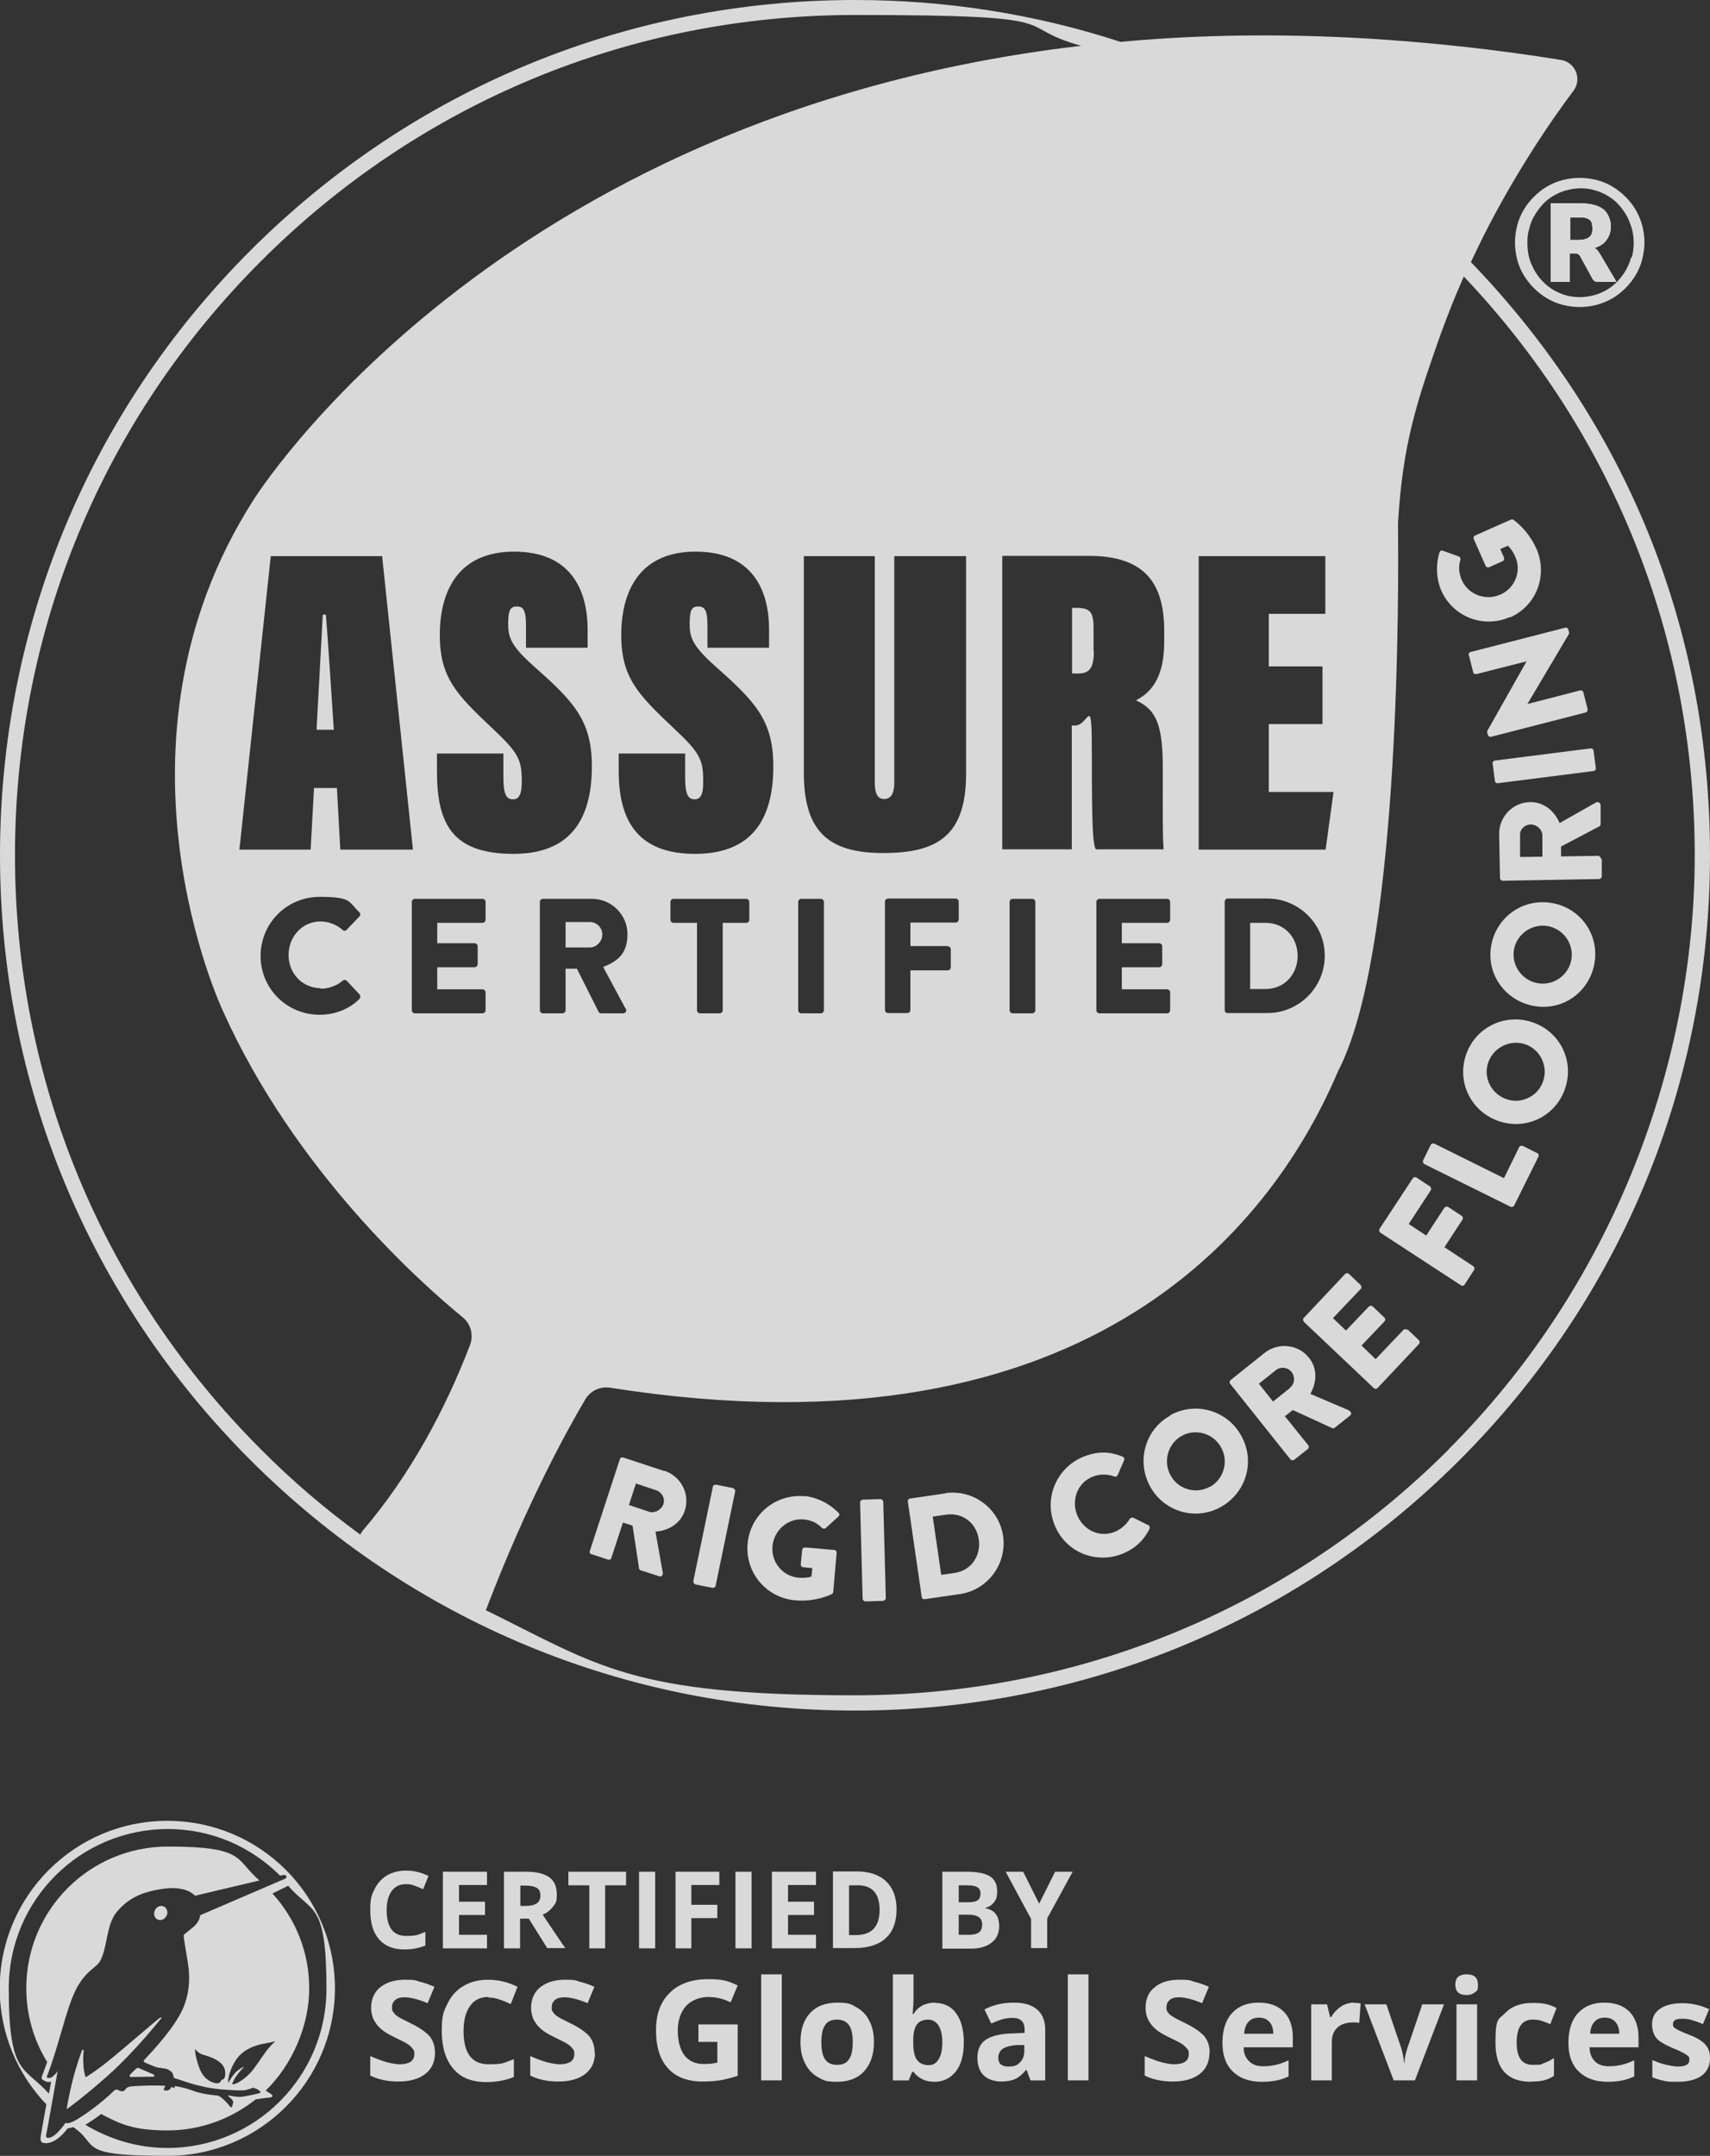
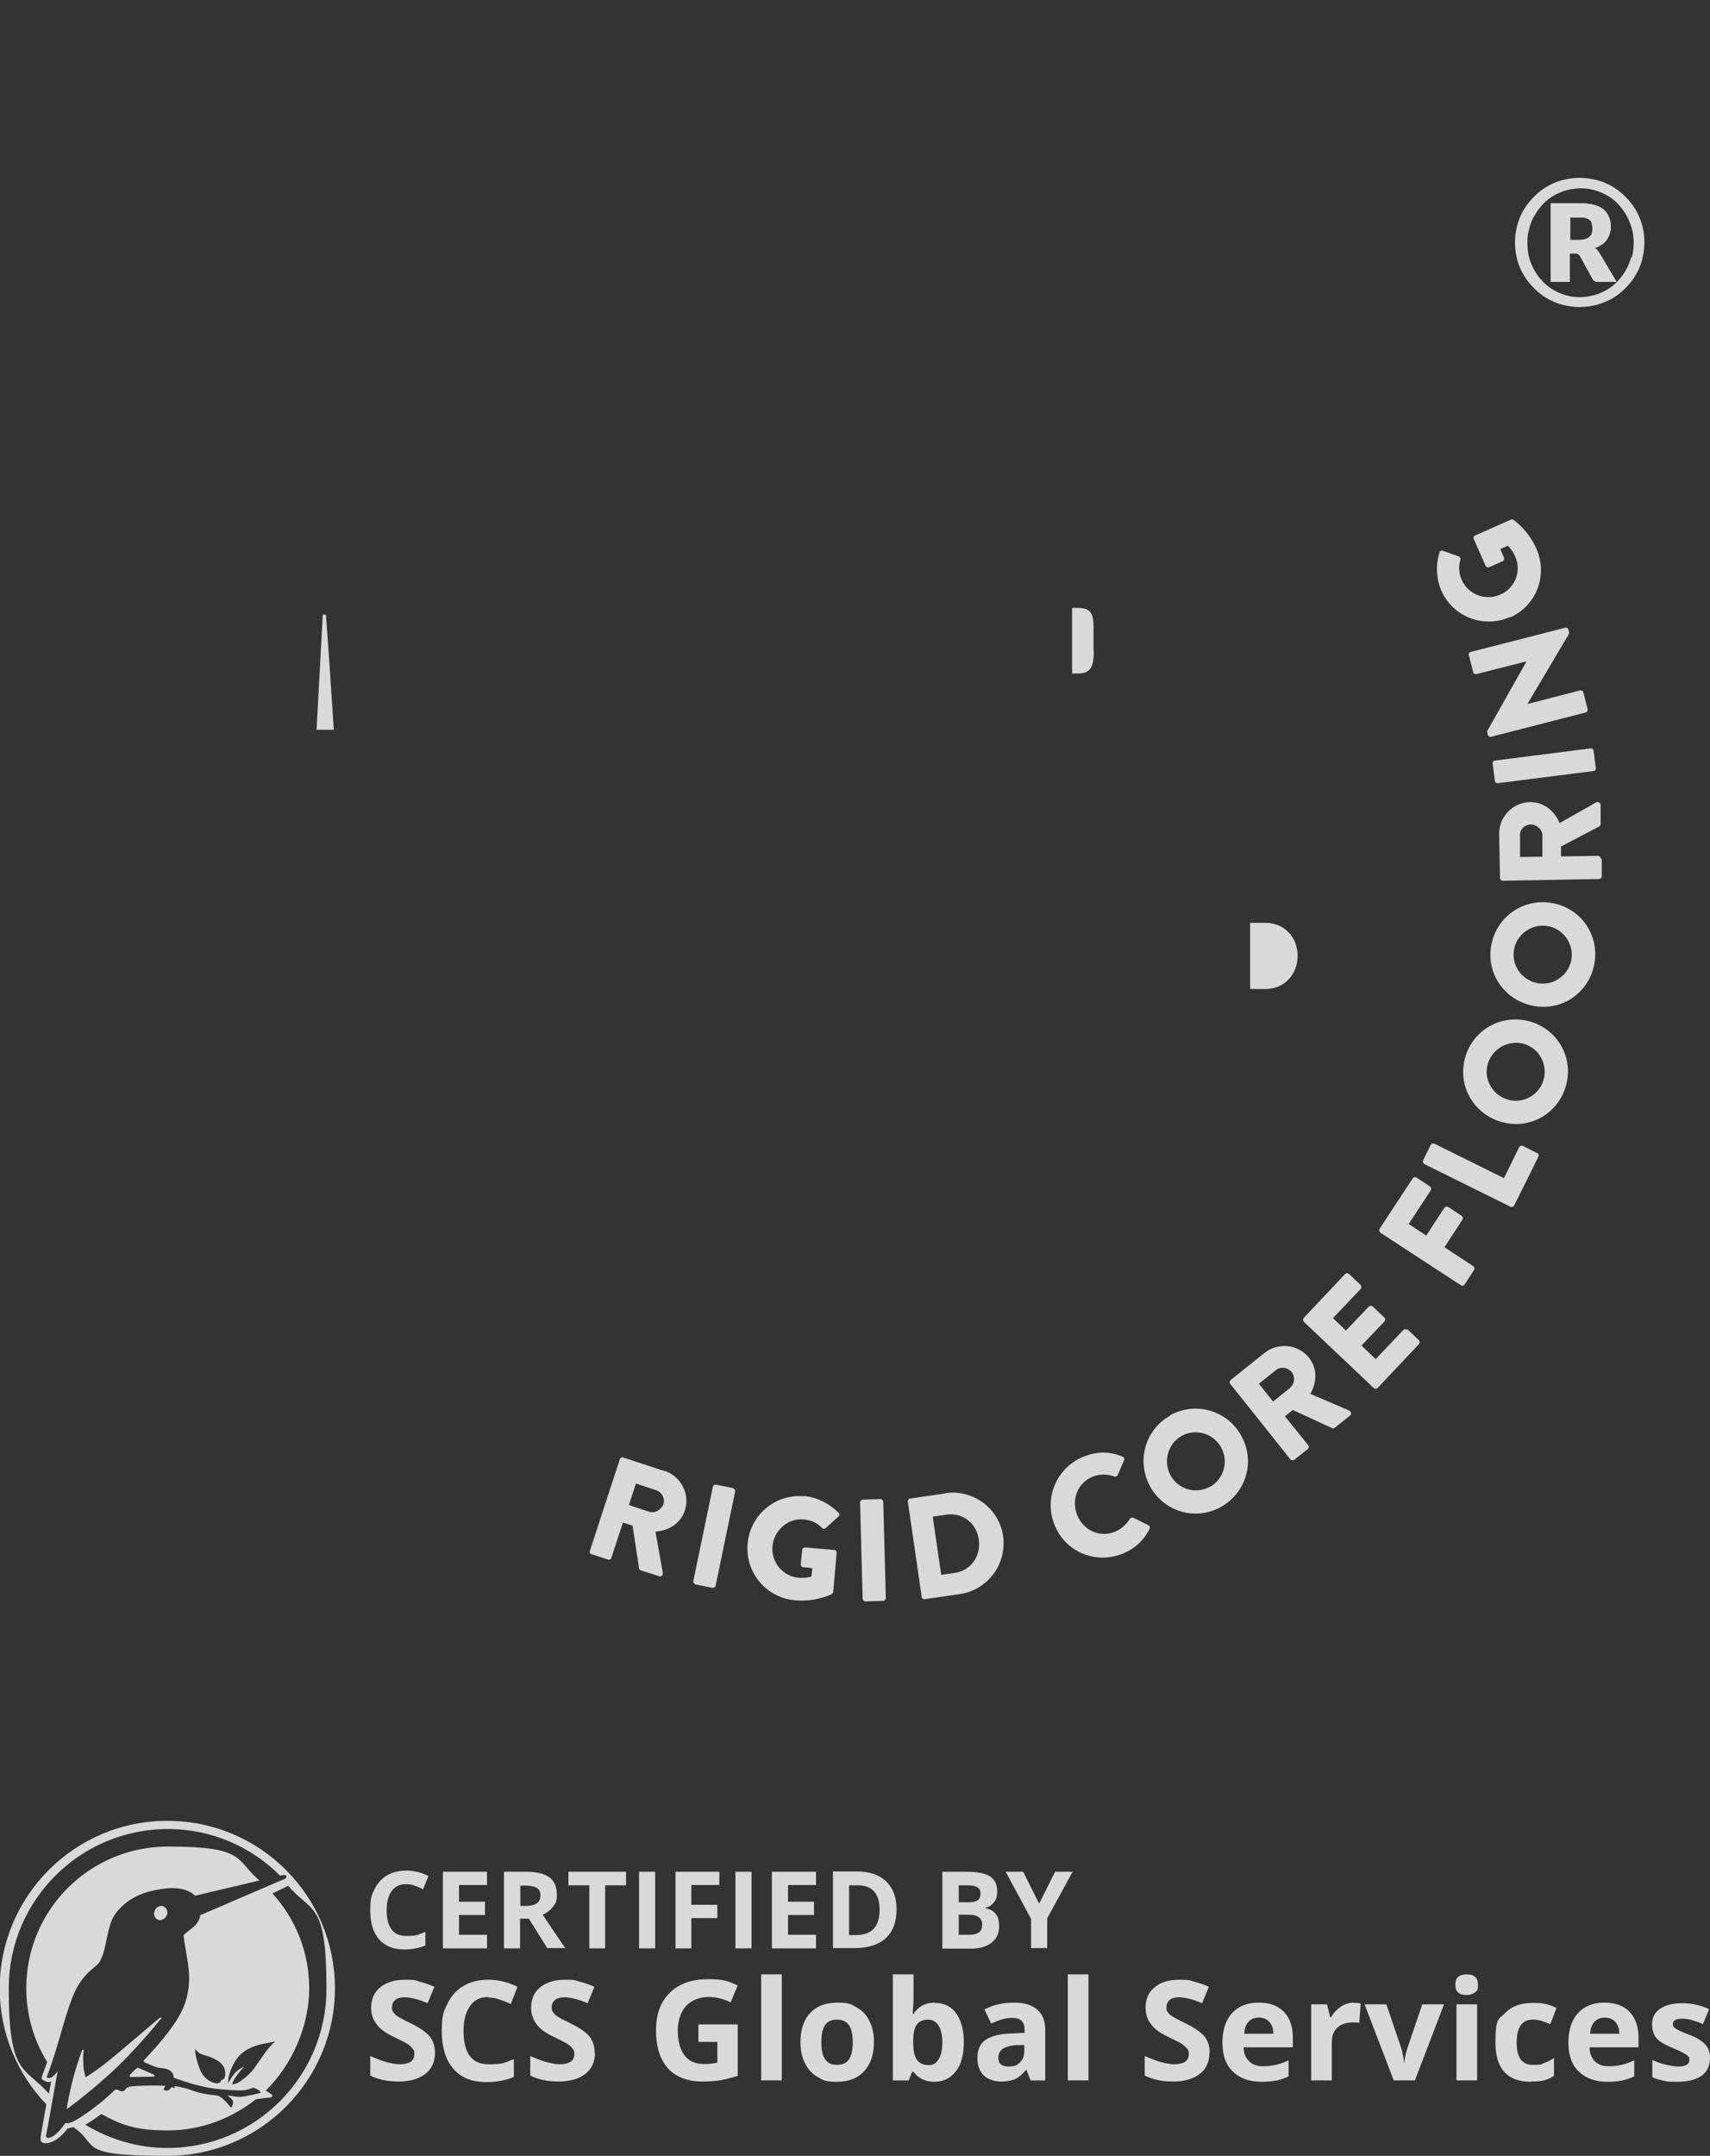
<svg xmlns="http://www.w3.org/2000/svg" id="Layer_2" version="1.1" viewBox="0 0 605 762.5">
  <rect x="0" y="0" width="605" height="762.5" fill="#333333" stroke="none" />
  <defs>
    <style>
      .st0, .st1 {
        fill: #fff;
      }

      .st2 {
        opacity: .9;
      }

      .st3, .st1 {
        opacity: .9;
      }

      .st1 {
        isolation: isolate;
      }
    </style>
  </defs>
  <g id="Layer_1-2" class="st2">
    <g class="st3">
      <g>
        <path class="st0" d="M235.1,520.3l-14.6-4.8c-.5-.2-1.1.1-1.2.6l-10.6,32.4c-.2.5,0,1.1.6,1.2l5.8,1.9c.5.2,1.1-.1,1.2-.6l4.1-12.5,3.4,1.1,2.3,15.1c0,.2.2.6.6.7l6.5,2.1c.8.3,1.4-.4,1.3-1.2l-2.6-14.6c4.8-.3,9-3,10.4-7.5,1.9-5.8-1.4-12.1-7.2-14h0ZM234.7,532c-.7,2-3,3.3-5,2.7l-7.2-2.4,2.5-7.6,7.2,2.4c2,.7,3.2,2.9,2.5,4.9h0Z" />
        <path class="st0" d="M259.3,526.3l-6-1.2c-.5,0-1.1.3-1.1.8l-6.9,33.3c-.1.5.3,1,.8,1.2l6,1.2c.5,0,1.1-.3,1.1-.8l6.9-33.3c.1-.5-.3-1-.8-1.2h0Z" />
        <path class="st0" d="M284.5,529.2c-10.2-.9-19.1,6.6-20,16.8s6.6,19.1,16.8,20c7.4.7,13-2.2,13-2.2.2-.1.5-.5.5-.8l1.2-13.8c0-.5-.3-1-.8-1l-10.3-.9c-.6,0-1,.3-1.1.9l-.5,5.1c0,.5.3,1,.9,1l3.2.3-.3,3c-1.6.5-3.1.5-4.6.4-5.6-.5-9.7-5.5-9.2-11.1.5-5.6,5.4-10,11-9.5,2.5.2,4.7,1.1,6.5,3,.4.3,1,.4,1.4,0l4.4-4c.5-.4.5-1,0-1.4-3.2-3.3-7.8-5.5-12.1-5.9h0Z" />
        <path class="st0" d="M311.5,530.2l-6.2.2c-.5,0-1,.5-1,1l.9,34c0,.5.5,1,1,1l6.2-.2c.5,0,1-.5,1-1l-.9-34c0-.5-.5-1-1-1Z" />
        <path class="st0" d="M334.4,528.2l-12.4,1.8c-.5,0-.9.6-.8,1.1l4.9,33.7c0,.5.5.9,1.1.8l12.4-1.8c9.8-1.4,16.7-10.6,15.3-20.5-1.4-9.8-10.6-16.6-20.4-15.2h0ZM337.9,556.3l-4.9.7-3-20.6,4.9-.7c5.8-.8,10.6,3.1,11.4,8.8.8,5.8-2.7,10.9-8.4,11.8h0Z" />
        <path class="st0" d="M406.2,539.4l-5.2-2.6c-.4-.2-1,0-1.3.4-1.2,2.1-3.4,3.9-5.6,4.7-5.5,2-11.1-1-13.1-6.3-2-5.4.4-11.4,5.8-13.4,2.4-.9,5-.9,7.4,0,.5.2,1,0,1.2-.4l2.3-5.3c.2-.5,0-1.1-.5-1.3-4.4-1.8-8.5-2-13.3-.2-9.6,3.5-14.6,14.2-11,23.8,3.5,9.7,14.1,14.5,23.8,10.9,4.3-1.6,7.9-4.6,10-9,.2-.5,0-1.1-.4-1.3h0Z" />
        <path class="st0" d="M414,500.7c-9,5-12,16.3-7,25.2s16.2,12.1,25.1,7,12.1-16.2,7-25.2c-5-9-16.3-12.1-25.2-7.1h0ZM428.1,525.8c-4.9,2.8-11.2,1-13.9-3.9-2.8-4.9-1-11.3,3.8-14,4.9-2.8,11.3-1,14,4,2.8,4.9,1,11.2-3.9,14h0Z" />
        <path class="st0" d="M477.2,498.8l-13.6-5.8c2.4-4.2,2.5-9.1-.5-12.8-3.8-4.8-10.9-5.5-15.7-1.7l-12,9.6c-.4.4-.5,1-.1,1.4l21.2,26.6c.3.4.9.5,1.4.2l4.8-3.8c.4-.3.5-1,.1-1.4l-8.2-10.2,2.8-2.2,13.9,6.4c.2.1.6.1.9-.1l5.4-4.3c.7-.5.5-1.4-.2-1.7h0ZM456.4,490.9l-6,4.8-5-6.3,6-4.8c1.6-1.3,4.1-1.1,5.5.6,1.4,1.7,1.2,4.3-.5,5.6Z" />
        <path class="st0" d="M497.9,470.4c-.4-.4-1-.4-1.4,0l-9.8,10.3-5-4.8,8.1-8.5c.4-.4.4-1,0-1.4l-4.1-3.9c-.4-.4-1-.3-1.4,0l-8.1,8.5-4.6-4.4,9.8-10.3c.4-.4.3-1,0-1.4l-4.1-3.9c-.4-.4-1-.4-1.4,0l-14.6,15.5c-.4.4-.3,1,0,1.4l24.7,23.4c.4.4,1,.4,1.4,0l14.6-15.5c.4-.4.3-1,0-1.4l-4.1-3.9h0Z" />
        <path class="st0" d="M511,441.2l6.4-9.8c.3-.4.2-1.1-.3-1.4l-4.7-3.1c-.4-.3-1.1-.1-1.4.3l-6.4,9.8-6.2-4.1,7.8-11.9c.3-.5.1-1.1-.3-1.4l-4.7-3.1c-.4-.3-1-.2-1.4.3l-11.7,17.8c-.3.5-.1,1.1.3,1.4l28.5,18.6c.4.3,1,.2,1.3-.3l3.3-5.1c.3-.4.2-1.1-.3-1.4l-10.5-6.9h0Z" />
        <path class="st0" d="M543.8,407.8l-5-2.5c-.5-.2-1.1,0-1.3.4l-5.4,11-24.6-12.2c-.5-.2-1.1,0-1.3.4l-2.7,5.5c-.2.5,0,1.1.4,1.3l30.5,15.1c.5.2,1.1,0,1.3-.4l8.6-17.3c.2-.5,0-1.1-.4-1.3h0Z" />
        <path class="st0" d="M542,361.5c-9.8-3.2-20.2,2-23.4,11.8-3.2,9.8,2.1,20.1,11.9,23.3s20.1-2,23.3-11.8c3.2-9.8-2-20.1-11.8-23.3h0ZM546,382.3c-1.7,5.3-7.6,8.3-12.9,6.5-5.4-1.8-8.4-7.6-6.6-12.9,1.8-5.4,7.7-8.3,13-6.6,5.3,1.7,8.3,7.6,6.5,13h0Z" />
        <path class="st0" d="M548.5,319.3c-10.2-1.5-19.5,5.5-21,15.7-1.5,10.2,5.6,19.4,15.8,20.9s19.4-5.5,20.9-15.7-5.5-19.5-15.7-20.9ZM556,339.1c-.8,5.5-6,9.5-11.6,8.7-5.6-.8-9.6-6-8.8-11.6.8-5.6,6.1-9.5,11.7-8.7,5.5.8,9.5,6,8.7,11.6h0Z" />
        <path class="st0" d="M566.4,303.7c0-.5-.5-1-1-1l-13.1.2v-3.5c0,0,13.5-7.1,13.5-7.1.2-.1.5-.4.5-.8v-6.8c-.1-.9-1-1.2-1.6-.9l-12.9,7.3c-1.9-4.4-5.7-7.5-10.5-7.4-6.1.1-11,5.2-10.9,11.4l.3,15.4c0,.6.5,1,1,1l34-.6c.5,0,1-.4,1-1v-6.1c0,0-.1,0-.1,0ZM537.8,303.2v-7.6c-.2-2.1,1.5-3.9,3.7-4,2.2,0,4.1,1.7,4.2,3.8v7.6c.1,0-7.9.1-7.9.1h0Z" />
        <path class="st0" d="M528.1,270.1l.8,6.1c0,.5.6.9,1.1.8l33.8-4.3c.5,0,.9-.6.8-1.1l-.8-6.1c0-.5-.6-.9-1.1-.8l-33.8,4.3c-.5,0-.9.6-.8,1.1Z" />
        <path class="st0" d="M519.7,231.7l1.5,6c.1.6.7.8,1.2.7l17.7-4.5h0c0,0-14,24.8-14,24.8l.3,1.2c.1.5.6.8,1.1.7l33.5-8.6c.5-.1.8-.7.7-1.2l-1.5-5.9c-.1-.6-.7-.8-1.2-.7l-18.6,4.8h0c0,0,14.7-24.8,14.7-24.8,0-.1.1-.6,0-.7l-.2-.8c-.1-.5-.6-.8-1.1-.7l-33.5,8.6c-.5.1-.8.7-.7,1.2h0Z" />
        <path class="st0" d="M534.2,218.4c9.4-4.1,13.5-14.9,9.4-24.3-3-6.8-8.2-10.3-8.2-10.3-.2-.1-.7-.1-.9,0l-12.6,5.6c-.5.2-.7.8-.5,1.2l4.2,9.5c.2.5.8.7,1.3.5l4.7-2.1c.5-.2.7-.8.5-1.3l-1.3-3,2.7-1.2c1.2,1.2,2,2.5,2.6,3.9,2.3,5.1-.1,11.2-5.3,13.4-5.2,2.3-11.3,0-13.6-5.1-1-2.3-1.3-4.6-.5-7.2.1-.5-.1-1-.6-1.2l-5.6-2c-.5-.2-1.1,0-1.2.6-1.4,4.4-1.1,9.5.6,13.4,4.1,9.4,15,13.6,24.4,9.4h0Z" />
        <path class="st0" d="M114.2,217.4c-.2,4.5-1.7,30.6-2.2,40.7h6.1c-.5-7.9-2.3-35.1-2.8-40.7h-1.1Z" />
        <path class="st0" d="M386.9,230.3v-8.3c0-5.8-1.4-7-6.2-7h-1.4v23.2h1.9c4,0,5.8-1.4,5.8-7.9h0Z" />
        <path class="st0" d="M442.3,326.4v23.4h5.5c6.5,0,11.3-5.1,11.3-11.7s-4.7-11.7-11.3-11.7h-5.5Z" />
-         <path class="st0" d="M208.7,326.1h-8.6v9h8.6c2.4,0,4.4-2.2,4.4-4.6s-2-4.4-4.4-4.4h0Z" />
-         <path class="st0" d="M520.4,92.7c1.5-3.1,2.9-6.1,4.4-9.1,5.6-11.1,11.4-21,16.7-29.4,5.9-9.3,11.2-16.8,15.2-22.1,3.1-4.1.7-10.1-4.4-10.9-22.3-3.6-43.7-5.9-64.2-7.3-27.5-1.8-53.4-1.8-77.7-.2-4.7.3-9.4.7-14,1.1C366.4,5,334.8,0,302.5,0,221.7,0,145.7,31.5,88.6,88.6,31.5,145.7,0,221.7,0,302.5s31.5,156.8,88.6,213.9c57.1,57.1,133.1,88.6,213.9,88.6s156.8-31.5,213.9-88.6,88.6-133.1,88.6-213.9-30-153.2-84.6-209.8h0ZM424.2,196.7h44.7v20.4h-20v18.6h19v20.4h-19v24h22.9l-2.8,20.4h-44.9v-103.8h0ZM468.7,338c0,11.2-9.1,20.3-20.3,20.3h-14.1c-.6,0-1-.5-1-1.1v-38.3c0-.6.5-1.1,1-1.1h14.1c11.2,0,20.3,9.1,20.3,20.2h0ZM414,319v6.3c0,.6-.5,1.1-1.1,1.1h-16v7.2h13.2c.6,0,1.1.5,1.1,1.1v6.3c0,.6-.5,1.1-1.1,1.1h-13.2v7.8h16c.6,0,1.1.5,1.1,1.1v6.3c0,.6-.5,1.1-1.1,1.1h-23.9c-.6,0-1.1-.5-1.1-1.1v-38.3c0-.6.5-1.1,1.1-1.1h23.9c.6,0,1.1.5,1.1,1.1ZM411.9,223.3v3.7c0,11.7-3.9,17.6-10,20.7,7.5,3.4,9.5,9.2,9.5,24.3s-.1,24.3.3,28.4h-24c-1.1-1.9-1.4-9-1.4-32.7s-.9-11.1-5.9-11.1h-1.2v43.8h-24.6v-103.8h30.7c20.3,0,26.6,10.3,26.6,26.6h0ZM366.3,319v38.3c0,.6-.5,1.1-1.1,1.1h-6.9c-.6,0-1.1-.5-1.1-1.1v-38.3c0-.6.5-1.1,1.1-1.1h6.9c.6,0,1.1.5,1.1,1.1ZM166.3,475.7c-8.8,23-21.4,46.3-37.9,65.6-.4.5-.7.9-.9,1.5-12.3-9-24.1-19-35.1-30.1C36.2,456.5,5.3,381.9,5.3,302.5s30.9-154,87-210.1C148.5,36.2,223.1,5.3,302.5,5.3s54.3,3.7,80,10.9C174.1,40.5,89.5,177.1,89.5,177.1c-55.1,86.4-10.7,180.3-10.7,180.3,25.4,56.7,70.2,96.5,84.9,108.5,2.9,2.4,3.9,6.3,2.6,9.8h0ZM335.3,334.7c.6,0,1.1.5,1.1,1.1v6.3c0,.6-.5,1.1-1.1,1.1h-13.2v14c0,.6-.5,1.1-1.1,1.1h-6.8c-.6,0-1.1-.5-1.1-1.1v-38.3c0-.6.5-1.1,1.1-1.1h23.9c.6,0,1.1.5,1.1,1.1v6.3c0,.6-.5,1.1-1.1,1.1h-16v8.3h13.2ZM312.4,301.7c-19.8,0-28-8.1-28-28.5v-76.5h25.1v80.1c0,3.7.9,5.8,3.3,5.8s3.6-1.9,3.6-5.8v-80.1h25.4v77c0,22-10.3,28-29.3,28ZM291.5,319v38.3c0,.6-.5,1.1-1.1,1.1h-6.9c-.6,0-1.1-.5-1.1-1.1v-38.3c0-.6.5-1.1,1.1-1.1h6.9c.6,0,1.1.5,1.1,1.1ZM238.3,326.4c-.6,0-1.1-.5-1.1-1.1v-6.3c0-.6.5-1.1,1.1-1.1h25.7c.6,0,1.1.5,1.1,1.1v6.3c0,.6-.5,1.1-1.1,1.1h-8.3v30.9c0,.6-.5,1.1-1.1,1.1h-6.9c-.6,0-1.1-.5-1.1-1.1v-30.9h-8.3,0ZM246,302c-19.6,0-27.1-10.8-27.1-29.3v-6.2h23.5v8.4c0,6.2,1.1,7.8,3.4,7.8s3-2.2,3-6.1c0-7.8-.9-10.1-10.4-19-12.6-11.9-18.6-17.9-18.6-33s6.2-29.5,26.3-29.5,26,13.6,26,27.6v6.4h-21.8v-7.9c0-5.3-.9-6.7-3.3-6.7s-3,1.6-3,6.2.9,7.6,8.7,14.6c14.2,12.6,20.9,19.2,20.9,35.7s-5.8,31-27.7,31h0ZM221.4,356.7c.4.8,0,1.7-1,1.7h-7.7c-.5,0-.8-.3-.9-.5l-7.7-15.3h-4v14.7c0,.6-.5,1.1-1.1,1.1h-6.9c-.6,0-1.1-.5-1.1-1.1v-38.3c0-.6.5-1.1,1.1-1.1h17.3c6.9,0,12.6,5.6,12.6,12.5s-3.5,9.6-8.6,11.6l7.9,14.7h0ZM181.6,282.7c2.2,0,3-2.2,3-6.1,0-7.8-.9-10.1-10.4-19-12.6-11.9-18.6-17.9-18.6-33s6.2-29.5,26.3-29.5,26,13.6,26,27.6v6.4h-21.8v-7.9c0-5.3-.9-6.7-3.3-6.7s-3,1.6-3,6.2.9,7.6,8.7,14.6c14.2,12.6,20.9,19.2,20.9,35.7s-5.8,31-27.7,31-27.1-10.8-27.1-29.3v-6.2h23.5v8.4c0,6.2,1.1,7.8,3.4,7.8h0ZM113.4,349.7c2.7,0,5.7-1,7.8-2.8.4-.4,1.2-.4,1.5,0l4.5,4.8c.4.4.3,1.2,0,1.6-3.9,3.8-8.9,5.6-14.1,5.6-11.6,0-20.9-9.2-20.9-20.8s9.3-20.9,20.9-20.9,10.1,1.8,14,5.4c.5.5.5,1.2,0,1.6l-4.5,4.7c-.4.4-1,.4-1.4,0-2.1-1.9-5-3-7.8-3-6.5,0-11.3,5.4-11.3,11.9s4.9,11.7,11.4,11.7h0ZM120.4,300.5l-1.2-21.8h-8.1l-1.2,21.8h-25.2l11.1-103.8h39.4l10.9,103.8h-25.6ZM171.8,325.3c0,.6-.5,1.1-1.1,1.1h-16v7.2h13.2c.6,0,1.1.5,1.1,1.1v6.3c0,.6-.5,1.1-1.1,1.1h-13.2v7.8h16c.6,0,1.1.5,1.1,1.1v6.3c0,.6-.5,1.1-1.1,1.1h-23.9c-.6,0-1.1-.5-1.1-1.1v-38.3c0-.6.5-1.1,1.1-1.1h23.9c.6,0,1.1.5,1.1,1.1v6.3ZM512.6,512.6c-56.1,56.1-130.8,87-210.1,87s-90.5-10.4-130.6-30.1c14.6-38.3,29.1-64.3,35.2-74.6,1.8-3,5.2-4.6,8.7-4.1,173.5,27.4,236.3-61.8,257.5-111.7.7-1.4,1.4-2.8,2-4.2,20-45.4,19.6-166.3,19.3-189.9l.5-6.7c2-23.8,6.8-38,14.6-60.1,2.6-7.1,5.3-13.9,8.2-20.4,52.7,55.5,81.7,127.8,81.7,204.6s-30.9,154-87,210.1h0Z" />
      </g>
      <g>
        <path class="st0" d="M581,79.7c-.5-1.9-1.3-3.8-2.3-5.5-1-1.7-2.2-3.2-3.6-4.6-1.4-1.4-2.9-2.6-4.6-3.6-1.7-1-3.5-1.8-5.5-2.3-2-.5-4-.8-6.1-.8s-4.1.3-6.1.8c-2,.5-3.8,1.3-5.5,2.3-1.7,1-3.2,2.2-4.6,3.6-1.4,1.4-2.6,2.9-3.6,4.6-1,1.7-1.8,3.5-2.3,5.5-.5,1.9-.8,4-.8,6.1s.3,4.1.8,6.1c.5,1.9,1.3,3.8,2.3,5.4,1,1.7,2.2,3.2,3.6,4.6,1.4,1.4,2.9,2.6,4.6,3.6,1.7,1,3.5,1.8,5.5,2.3,1.9.5,4,.8,6.1.8s4.1-.3,6.1-.8c2-.6,3.8-1.3,5.5-2.3,1.7-1,3.2-2.2,4.6-3.6,1.4-1.4,2.6-2.9,3.6-4.6,1-1.7,1.8-3.5,2.3-5.5.5-1.9.8-4,.8-6.1s-.3-4.1-.8-6.1ZM577.1,91c-.4,1.6-1.1,3.2-1.9,4.6-.8,1.4-1.8,2.7-2.9,3.9-1.2,1.2-2.4,2.2-3.8,3-1.4.8-2.9,1.5-4.5,1.9-1.6.4-3.3.7-5,.7-2.6,0-5.1-.5-7.3-1.5-2.3-1-4.2-2.3-5.9-4.1-1.7-1.7-3-3.8-4-6.1-1-2.3-1.4-4.8-1.4-7.5s.2-3.5.7-5.2c.4-1.7,1-3.2,1.9-4.6.8-1.4,1.8-2.7,2.9-3.9,1.1-1.2,2.4-2.2,3.8-3,1.4-.8,2.9-1.5,4.5-1.9,1.6-.4,3.3-.7,5-.7s3.4.2,5,.7c1.6.4,3.1,1.1,4.5,1.9,1.4.8,2.7,1.8,3.8,3,1.1,1.2,2.1,2.5,2.9,3.9.8,1.4,1.4,3,1.9,4.6.5,1.7.7,3.4.7,5.2s-.2,3.5-.7,5.2h0ZM565.3,88.7c-.3-.4-.7-.8-1.2-1,2-.6,3.5-1.6,4.4-3,1-1.4,1.4-3,1.4-4.8s-.9-4.6-2.7-5.9c-1.8-1.4-4.6-2.1-8.5-2.1h-10v27.8h6.7v-10.1h1.7c.5,0,.9,0,1.2.2.3.2.5.4.7.7l4.5,8.2c.4.7,1,1,2,1h6.4l-5.6-9.5c-.3-.5-.6-1-.9-1.4h0ZM563.2,82.5c-.1.5-.4.9-.8,1.3-.4.3-.9.6-1.6.8-.7.2-1.5.3-2.6.3h-2.7v-8h3.3c1,0,1.7,0,2.3.2.6.2,1.1.4,1.4.7.3.3.6.7.7,1.2.1.5.2,1.1.2,1.7s0,1.2-.2,1.8h0Z" />
        <path class="st0" d="M566.2,90.1c-.3-.5-.6-1-.9-1.4s-.7-.8-1.2-1c2-.6,3.5-1.6,4.4-3,1-1.4,1.4-3,1.4-4.8s-.9-4.6-2.7-5.9c-1.8-1.4-4.6-2.1-8.5-2.1h-10v27.8h6.7v-10.1h1.7c.5,0,.9,0,1.2.2.3.2.5.4.7.7l4.5,8.2c.4.7,1,1,2,1h6.4l-5.6-9.5h0ZM563.2,82.5c-.1.5-.4.9-.8,1.3-.4.3-.9.6-1.6.8-.7.2-1.5.3-2.6.3h-2.7v-8h3.3c1,0,1.7,0,2.3.2.6.2,1.1.4,1.4.7.3.3.6.7.7,1.2.1.5.2,1.1.2,1.7s0,1.2-.2,1.8h0Z" />
        <path class="st0" d="M566.2,90.1c-.3-.5-.6-1-.9-1.4s-.7-.8-1.2-1c2-.6,3.5-1.6,4.4-3,1-1.4,1.4-3,1.4-4.8s-.9-4.6-2.7-5.9c-1.8-1.4-4.6-2.1-8.5-2.1h-10v27.8h6.7v-10.1h1.7c.5,0,.9,0,1.2.2.3.2.5.4.7.7l4.5,8.2c.4.7,1,1,2,1h6.4l-5.6-9.5h0ZM563.2,82.5c-.1.5-.4.9-.8,1.3-.4.3-.9.6-1.6.8-.7.2-1.5.3-2.6.3h-2.7v-8h3.3c1,0,1.7,0,2.3.2.6.2,1.1.4,1.4.7.3.3.6.7.7,1.2.1.5.2,1.1.2,1.7s0,1.2-.2,1.8h0Z" />
      </g>
    </g>
    <path class="st1" d="M143.6,666.4c-2.2,0-3.8.8-5,2.4-1.2,1.6-1.8,3.9-1.8,6.8,0,6,2.3,9.1,6.8,9.1s4.2-.5,6.9-1.4v4.8c-2.2.9-4.7,1.4-7.4,1.4-3.9,0-6.9-1.2-9-3.6-2.1-2.4-3.1-5.8-3.1-10.3s.5-5.3,1.5-7.4c1-2.1,2.5-3.7,4.4-4.9,1.9-1.1,4.2-1.7,6.8-1.7s5.3.6,7.9,1.9l-1.9,4.7c-1-.5-2-.9-3.1-1.3-1-.4-2-.5-3-.5M172.3,689.1h-15.6v-27.1h15.6v4.7h-9.9v5.9h9.2v4.7h-9.2v7h9.9v4.7h0ZM184,678.7v10.4h-5.7v-27.1h7.9c3.7,0,6.4.7,8.2,2,1.8,1.3,2.6,3.4,2.6,6.1s-.4,3-1.3,4.2c-.9,1.2-2.1,2.2-3.7,2.9,4.1,6.1,6.7,10,8,11.8h-6.4l-6.5-10.4h-3.1ZM184,674.1h1.9c1.8,0,3.1-.3,4-.9.9-.6,1.3-1.6,1.3-2.8s-.4-2.2-1.3-2.7-2.2-.8-4.1-.8h-1.7v7.3h0ZM214.2,689.1h-5.7v-22.3h-7.4v-4.8h20.4v4.8h-7.4v22.3h0ZM226.1,662h5.7v27.1h-5.7v-27.1ZM244.6,689.1h-5.6v-27.1h15.5v4.7h-9.9v7h9.2v4.7h-9.2v10.7h0ZM260.2,662h5.7v27.1h-5.7v-27.1ZM288.7,689.1h-15.6v-27.1h15.6v4.7h-9.9v5.9h9.2v4.7h-9.2v7h9.9v4.7h0ZM317.2,675.3c0,4.5-1.3,7.9-3.8,10.2s-6.2,3.5-11,3.5h-7.7v-27.1h8.5c4.4,0,7.9,1.2,10.3,3.5,2.4,2.3,3.7,5.6,3.7,9.8M311.2,675.5c0-5.8-2.6-8.7-7.7-8.7h-3.1v17.6h2.5c5.5,0,8.3-3,8.3-8.9M333.4,662h8.4c3.8,0,6.6.5,8.4,1.6,1.7,1.1,2.6,2.8,2.6,5.2s-.4,3-1.1,4c-.8,1-1.8,1.7-3,1.9v.2c1.7.4,3,1.1,3.7,2.2.8,1,1.1,2.5,1.1,4.2,0,2.5-.9,4.4-2.7,5.8-1.8,1.4-4.2,2.1-7.3,2.1h-10.1v-27.1h0ZM339.2,672.8h3.3c1.5,0,2.7-.2,3.4-.7.7-.5,1-1.3,1-2.4s-.4-1.8-1.1-2.2c-.8-.5-2-.7-3.6-.7h-3v6h0ZM339.2,677.3v7h3.7c1.6,0,2.8-.3,3.5-.9.8-.6,1.1-1.5,1.1-2.8,0-2.2-1.6-3.4-4.8-3.4h-3.5ZM367.7,673.2l5.6-11.2h6.2l-9,16.5v10.5h-5.7v-10.3l-9-16.7h6.2l5.6,11.2h0ZM153.9,726c0,3.2-1.1,5.7-3.4,7.5s-5.5,2.7-9.5,2.7-7.1-.7-10-2.1v-6.9c2.4,1,4.4,1.8,6,2.2,1.6.4,3.1.7,4.5.7s2.9-.3,3.8-.9c.9-.6,1.3-1.6,1.3-2.8s-.2-1.3-.6-1.8c-.4-.5-.9-1.1-1.7-1.6-.7-.5-2.3-1.3-4.6-2.4-2.1-1-3.8-2-4.8-2.9-1.1-.9-1.9-2-2.6-3.2-.6-1.2-1-2.7-1-4.3,0-3.1,1.1-5.6,3.2-7.3s5-2.7,8.8-2.7,3.6.2,5.2.7c1.7.4,3.4,1,5.2,1.8l-2.4,5.8c-1.9-.8-3.4-1.3-4.7-1.6-1.2-.3-2.4-.5-3.6-.5s-2.5.3-3.2,1c-.8.7-1.1,1.5-1.1,2.6s.1,1.2.5,1.7c.3.5.8,1,1.4,1.4.7.5,2.2,1.3,4.7,2.5,3.3,1.6,5.5,3.2,6.8,4.7,1.2,1.6,1.8,3.5,1.8,5.8M172.8,706.3c-2.8,0-5,1-6.5,3.2-1.5,2.1-2.3,5-2.3,8.8,0,7.8,2.9,11.8,8.8,11.8s5.5-.6,9-1.8v6.3c-2.9,1.2-6.1,1.8-9.7,1.8-5.1,0-9-1.5-11.7-4.7-2.7-3.1-4.1-7.6-4.1-13.4s.7-6.9,2-9.6,3.2-4.9,5.7-6.3c2.5-1.5,5.4-2.2,8.8-2.2s6.9.8,10.3,2.5l-2.4,6.1c-1.3-.6-2.6-1.2-4-1.6-1.3-.5-2.6-.7-3.9-.7M210.5,726c0,3.2-1.1,5.7-3.4,7.5s-5.5,2.7-9.5,2.7-7.1-.7-10-2.1v-6.9c2.4,1,4.4,1.8,6,2.2,1.6.4,3.1.7,4.5.7s2.9-.3,3.8-.9c.9-.6,1.3-1.6,1.3-2.8s-.2-1.3-.6-1.8c-.4-.5-.9-1.1-1.7-1.6-.7-.5-2.3-1.3-4.6-2.4-2.1-1-3.8-2-4.8-2.9-1.1-.9-1.9-2-2.6-3.2-.6-1.2-1-2.7-1-4.3,0-3.1,1.1-5.6,3.2-7.3s5-2.7,8.8-2.7,3.6.2,5.2.7c1.7.4,3.4,1,5.2,1.8l-2.4,5.8c-1.9-.8-3.4-1.3-4.7-1.6-1.2-.3-2.4-.5-3.6-.5s-2.5.3-3.3,1c-.8.7-1.1,1.5-1.1,2.6s.1,1.2.5,1.7c.3.5.8,1,1.4,1.4.7.5,2.2,1.3,4.7,2.5,3.3,1.6,5.5,3.2,6.8,4.7,1.2,1.6,1.8,3.5,1.8,5.8M247,716h14v18.2c-2.3.7-4.4,1.3-6.4,1.6-2,.3-4,.4-6.1.4-5.3,0-9.4-1.6-12.2-4.7s-4.2-7.6-4.2-13.4,1.6-10.1,4.9-13.3c3.2-3.2,7.8-4.8,13.5-4.8s7.1.7,10.5,2.2l-2.5,6c-2.6-1.3-5.2-1.9-8-1.9s-5.8,1.1-7.8,3.2c-1.9,2.2-2.9,5.1-2.9,8.7s.8,6.7,2.4,8.8c1.6,2,3.8,3,6.8,3s3.1-.2,4.8-.5v-7.3h-6.7v-6.2h0ZM276.6,735.8h-7.3v-37.5h7.3v37.5ZM309.2,722.3c0,4.4-1.2,7.8-3.5,10.3-2.3,2.5-5.5,3.7-9.6,3.7s-4.9-.6-6.8-1.7c-2-1.1-3.5-2.8-4.5-4.9-1.1-2.1-1.6-4.6-1.6-7.4,0-4.4,1.1-7.8,3.4-10.3s5.5-3.7,9.7-3.7,4.9.6,6.8,1.7c2,1.1,3.5,2.7,4.5,4.8,1.1,2.1,1.6,4.6,1.6,7.4M290.6,722.3c0,2.7.4,4.7,1.3,6,.9,1.4,2.3,2,4.3,2s3.4-.7,4.2-2c.9-1.3,1.3-3.4,1.3-6s-.4-4.7-1.3-6c-.9-1.3-2.3-2-4.3-2s-3.4.7-4.2,2c-.9,1.3-1.3,3.3-1.3,6M330.8,708.4c3.2,0,5.7,1.2,7.5,3.7s2.7,5.9,2.7,10.2-.9,7.9-2.8,10.3-4.4,3.7-7.6,3.7-5.6-1.2-7.4-3.5h-.5l-1.2,3h-5.6v-37.5h7.3v8.7c0,1.1-.1,2.9-.3,5.3h.3c1.7-2.7,4.3-4,7.6-4M328.4,714.3c-1.8,0-3.1.6-4,1.7-.8,1.1-1.3,3-1.3,5.5v.8c0,2.9.4,5,1.3,6.2.9,1.2,2.2,1.9,4.1,1.9s2.7-.7,3.6-2.1,1.3-3.4,1.3-6-.5-4.6-1.4-6c-.9-1.3-2.1-2-3.7-2M364.6,735.8l-1.4-3.7h-.2c-1.2,1.5-2.5,2.6-3.8,3.2-1.3.6-3,.9-5.1.9s-4.6-.7-6.1-2.2c-1.5-1.5-2.2-3.6-2.2-6.3s1-5,3-6.3c2-1.3,5-2.1,9-2.2l4.7-.2v-1.2c0-2.7-1.4-4.1-4.2-4.1s-4.7.7-7.6,2l-2.4-5c3.1-1.6,6.5-2.4,10.3-2.4s6.4.8,8.3,2.4c1.9,1.6,2.9,4,2.9,7.2v17.9h-5.1,0ZM362.4,723.3h-2.8c-2.1.2-3.7.6-4.8,1.3-1,.7-1.6,1.8-1.6,3.2,0,2.1,1.2,3.1,3.6,3.1s3.1-.5,4.1-1.5c1-1,1.5-2.3,1.5-3.9v-2.2h0ZM385.1,735.8h-7.3v-37.5h7.3v37.5ZM427.9,726c0,3.2-1.1,5.7-3.4,7.5-2.3,1.8-5.5,2.7-9.5,2.7s-7.1-.7-10-2.1v-6.9c2.4,1,4.4,1.8,6,2.2,1.6.4,3.1.7,4.5.7s2.9-.3,3.8-.9c.9-.6,1.3-1.6,1.3-2.8s-.2-1.3-.6-1.8c-.4-.5-1-1.1-1.7-1.6-.7-.5-2.3-1.3-4.6-2.4-2.1-1-3.8-2-4.8-2.9-1.1-.9-1.9-2-2.6-3.2-.6-1.2-1-2.7-1-4.3,0-3.1,1-5.6,3.2-7.3,2.1-1.8,5-2.7,8.8-2.7s3.6.2,5.2.7c1.7.4,3.4,1,5.2,1.8l-2.4,5.8c-1.9-.8-3.4-1.3-4.7-1.6-1.2-.3-2.4-.5-3.6-.5s-2.5.3-3.2,1c-.8.7-1.1,1.5-1.1,2.6s.1,1.2.5,1.7c.3.5.8,1,1.5,1.4.7.5,2.2,1.3,4.7,2.5,3.3,1.6,5.5,3.2,6.8,4.7,1.2,1.6,1.8,3.5,1.8,5.8M446.4,736.3c-4.3,0-7.7-1.2-10.2-3.6s-3.7-5.8-3.7-10.2,1.1-8,3.4-10.5,5.4-3.7,9.4-3.7,6.8,1.1,8.9,3.2,3.2,5.2,3.2,9v3.6h-17.4c0,2.1.7,3.7,1.9,4.9,1.2,1.2,2.8,1.8,4.9,1.8s3.2-.2,4.6-.5c1.5-.3,3-.9,4.5-1.6v5.7c-1.3.6-2.6,1.1-4.1,1.4-1.5.3-3.2.5-5.3.5M445.4,713.6c-1.6,0-2.8.5-3.7,1.5-.9,1-1.4,2.4-1.5,4.2h10.3c0-1.8-.5-3.2-1.4-4.2-.9-1-2.1-1.5-3.7-1.5M478.9,708.4c1,0,1.8,0,2.5.2l-.5,6.9c-.6-.2-1.3-.2-2.2-.2-2.3,0-4.2.6-5.5,1.8-1.3,1.2-2,2.9-2,5v13.7h-7.3v-26.9h5.6l1.1,4.5h.4c.8-1.5,2-2.7,3.4-3.7,1.4-.9,3-1.4,4.6-1.4M493.1,735.8l-10.3-26.9h7.7l5.2,15.3c.6,1.9.9,3.8,1.1,5.5h.1c0-1.5.4-3.4,1.1-5.5l5.2-15.3h7.7l-10.3,26.9h-7.5ZM514.9,701.9c0-2.4,1.3-3.6,4-3.6s4,1.2,4,3.6-.3,2-1,2.7c-.7.6-1.7,1-3,1-2.7,0-4-1.2-4-3.6M522.6,735.8h-7.3v-26.9h7.3v26.9ZM541.7,736.3c-8.4,0-12.6-4.6-12.6-13.8s1.1-8.1,3.4-10.5c2.3-2.4,5.5-3.6,9.8-3.6s5.9.6,8.4,1.8l-2.2,5.7c-1.2-.5-2.2-.8-3.2-1.2-1-.3-2-.4-3-.4-3.8,0-5.7,2.7-5.7,8.1s1.9,7.9,5.7,7.9,2.7-.2,3.9-.6c1.2-.4,2.4-1,3.6-1.8v6.3c-1.2.8-2.4,1.3-3.6,1.6-1.2.3-2.7.4-4.6.4M568.8,736.3c-4.3,0-7.7-1.2-10.2-3.6s-3.7-5.8-3.7-10.2,1.1-8,3.4-10.5,5.4-3.7,9.3-3.7,6.8,1.1,8.9,3.2c2.1,2.2,3.2,5.2,3.2,9v3.6h-17.3c0,2.1.7,3.7,1.8,4.9,1.2,1.2,2.8,1.8,4.9,1.8s3.2-.2,4.6-.5c1.4-.3,3-.9,4.5-1.6v5.7c-1.3.6-2.7,1.1-4.1,1.4-1.5.3-3.2.5-5.3.5M567.8,713.6c-1.6,0-2.8.5-3.7,1.5-.9,1-1.4,2.4-1.5,4.2h10.3c0-1.8-.5-3.2-1.4-4.2-.9-1-2.2-1.5-3.7-1.5M605,727.8c0,2.8-1,4.9-2.9,6.3s-4.8,2.2-8.6,2.2-3.6-.1-5-.4-2.7-.7-3.9-1.2v-6.1c1.4.6,2.9,1.2,4.6,1.6,1.7.4,3.2.7,4.5.7,2.7,0,4-.8,4-2.3s-.2-1-.5-1.4c-.3-.4-1-.8-1.8-1.2-.9-.5-2-1-3.5-1.6-2.1-.9-3.6-1.7-4.6-2.4s-1.7-1.6-2.1-2.5c-.4-1-.7-2.1-.7-3.5,0-2.4.9-4.2,2.8-5.5,1.8-1.3,4.5-2,7.9-2s6.4.7,9.5,2.1l-2.2,5.3c-1.3-.6-2.6-1-3.8-1.4-1.2-.4-2.4-.5-3.6-.5-2.2,0-3.2.6-3.2,1.8s.3,1.2,1,1.7c.7.5,2.2,1.2,4.6,2.1,2.1.8,3.6,1.6,4.6,2.4,1,.7,1.7,1.6,2.2,2.5.5,1,.7,2.1.7,3.4M14.1,757.9h0s0,0,0,0h0ZM14.1,757.9h0,0ZM118.5,703.2c0,32.7-26.5,59.3-59.3,59.3s-23.8-3.8-33.3-10.2c-.6.2-1.3.4-2,.5,0,0-3.4,4.9-7.3,5.2-1.8.1-2.5-.4-2.2-2.3.1-.9,1.1-6.4,2-11.4-10.2-10.7-16.5-25.1-16.5-41,0-32.7,26.5-59.3,59.3-59.3s59.3,26.5,59.3,59.3M102.1,666.9l-5.7,2.8c8.1,8.9,13,20.6,13,33.6s-5.9,26.9-15.4,36.1c1,.6,2.2,1.4,2.3,1.6.2.2,0,.7-.4.8-.4,0-3.3.4-5.4.7-8.6,6.8-19.4,11-31.2,11s-16.5-2.1-23.5-5.8c-2.1,1.6-4.1,2.9-5.6,3.8,8.5,5.1,18.4,8.2,29,8.2,31.1,0,56.3-25.2,56.3-56.3s-5.1-26.6-13.5-36.4M100.5,663.1c-.2,0-.7.2-1.4.3-10.2-10.2-24.2-16.5-39.7-16.5-31.1,0-56.3,25.2-56.3,56.3s5.4,27.4,14.2,37.3c.5-2.5.8-4.4.8-4.4-1,.8-2.5-.2-3.1-.6-.3-.2-.3-.7-.2-1,.3-.8,1.1-3.1,1.9-5.2-4.7-7.6-7.4-16.5-7.4-26.1,0-27.7,22.4-50.1,50.1-50.1s23.7,4.6,32.4,12c-9.4,2.2-22.8,5.4-22.8,5.4,0,0-2.8-3.6-11-2.5-8.2,1.1-12.7,3.6-16.5,8-4.1,4.7-3.3,12.8-6.2,17.8-1.3,2.2-4.9,3.1-8.4,9.8-3.6,7.1-5.9,19.5-10.4,31.1,0,0,.8.6,1.8,0,1.5-1.1,2.1-2.2,2.1-2.2,0,0-3.9,22.1-4.1,22.8-.1.7.5,1.2,2,.5,2.2-1,4.9-5,4.9-5,0,0,.9.7,3.9-1.1,3-1.8,8.5-5.6,13.3-10.3.3-.3.8-.5,1.4-.2.6.3,1.1.6,1.8.4.7-.2,1.1-1.1,1.1-1.1l1.1-.5s1.6-.2,4.4-.3c3.8-.2,8.3,0,8.3,0,0,0-.5,1-.6,1.3-.1.2.8.5,1.2.4,1-.1,1.6-1.3,1.6-1.3,0,0,.4.2.6.3s.5.2.5-.1,0-.5,0-.5c0,0,3.1.4,6,1.5,3.8,1.5,8.7,1.8,9.3,1.9.6.1,2.7,1.7,4.3,3.9.2.2.5.4.7,0,0-.2.4-1.3.4-1.5.1-.5-.5-1.2-1-1.6-.2-.2-.3-.3-.6-.5-.2-.1-.3-.5,0-.4s3.1.7,4.5.5c1.3-.1,6-1.1,6.4-1.3.4-.1.5-.3.3-.5-.2-.2-.6-.7-1.6-1.1-.9-.4-1.1-.3-1.8,0-.4.1-1.2.4-2.2.6-.4,0-1.6.1-3.2,0-1.6-.1-4.6-.2-7.5-.6-2.9-.4-3.4-.6-5.6-1.1s-3.5-1-5.1-1.5c-1.6-.5-3.6-1.2-3.6-1.2,0,0-.1-1.8-1.3-2.5-.5-.3-.8-.6-2-.8s-1.9-.3-2.1-.3-.5-.1-.8-.2c-.2,0-2.7-1-4-1.6-.5-.3-.7-.6,0-1.2,2.6-2.8,10.8-11.5,13.6-18.3,3.4-8.2,1.6-15.5,1-19.2-.6-3.7-.9-5.6-.9-5.9,0-.4,0-.6.4-.9s1.7-1.4,2.2-1.8,3-2.1,3.2-4.8l30-12.9c.9-.4.7-1.6-.6-1.3M56.9,714s-8.8,11.2-18.5,19.9c-8.6,7.7-14.8,12.1-14.8,12.1,0,0,.3-2.9,2-9.8,1.2-5.1,3.3-10.7,3.4-11,.2-.4.7-.3.6.2-.2,1.3-.2,2.8-.1,4.7,0,2.2.8,4.6.8,4.6,0,0,4.1-2.4,9.8-7.2,5.2-4.3,15.9-13.5,16.4-13.8s.8,0,.5.4M59,677.3c-.4,1.3-1.8,2.1-3,1.7-1.2-.4-1.8-1.8-1.3-3.1.4-1.3,1.8-2.1,3-1.7,1.2.4,1.8,1.8,1.4,3.1M50.4,732c.7.3,2.3,1,3.9,1.7.5.2.5.8-.2.8-2.2,0-5,.1-7.7.1-.6,0-.7-.4-.4-.8.4-.5,1.8-1.8,2.1-2.1.3-.3.7-.4,1.2-.2.4.2,1,.5,1,.5M69,724.9c0,1,.4,3.7,1.8,7.2,1.2,2.8,3.5,4.4,5.6,4.7,1.7.3,1.9-1.2,1.9-1.2,0,0,1.8.3,1.3-3.3-.6-3.6-5.8-5-7.8-5.6-1.4-.4-2.2-1.3-2.6-1.8-.1-.2-.2-.2-.2,0M96.9,722.1c-.8.2-2.3.5-4,.8-2.5.5-7,1.9-9.5,5.8-3,4.7-2.7,8.1-2.7,8.1,0,0,.9-1.7,2.1-3.2.9-1.2,2.4-2.1,3.2-2.5.2-.1.3,0,.2.1-.6.6-1.7,1.8-2.6,3.1-1.1,1.5-1.5,2.9-1.5,2.9,0,0,.8,0,1.9-.5,1.5-.8,4.1-2.7,5.7-4.9,1.8-2.4,4-5.8,5-7,.7-.8,1.7-2,2.4-2.5.2-.2,0-.4-.2-.3" />
  </g>
</svg>